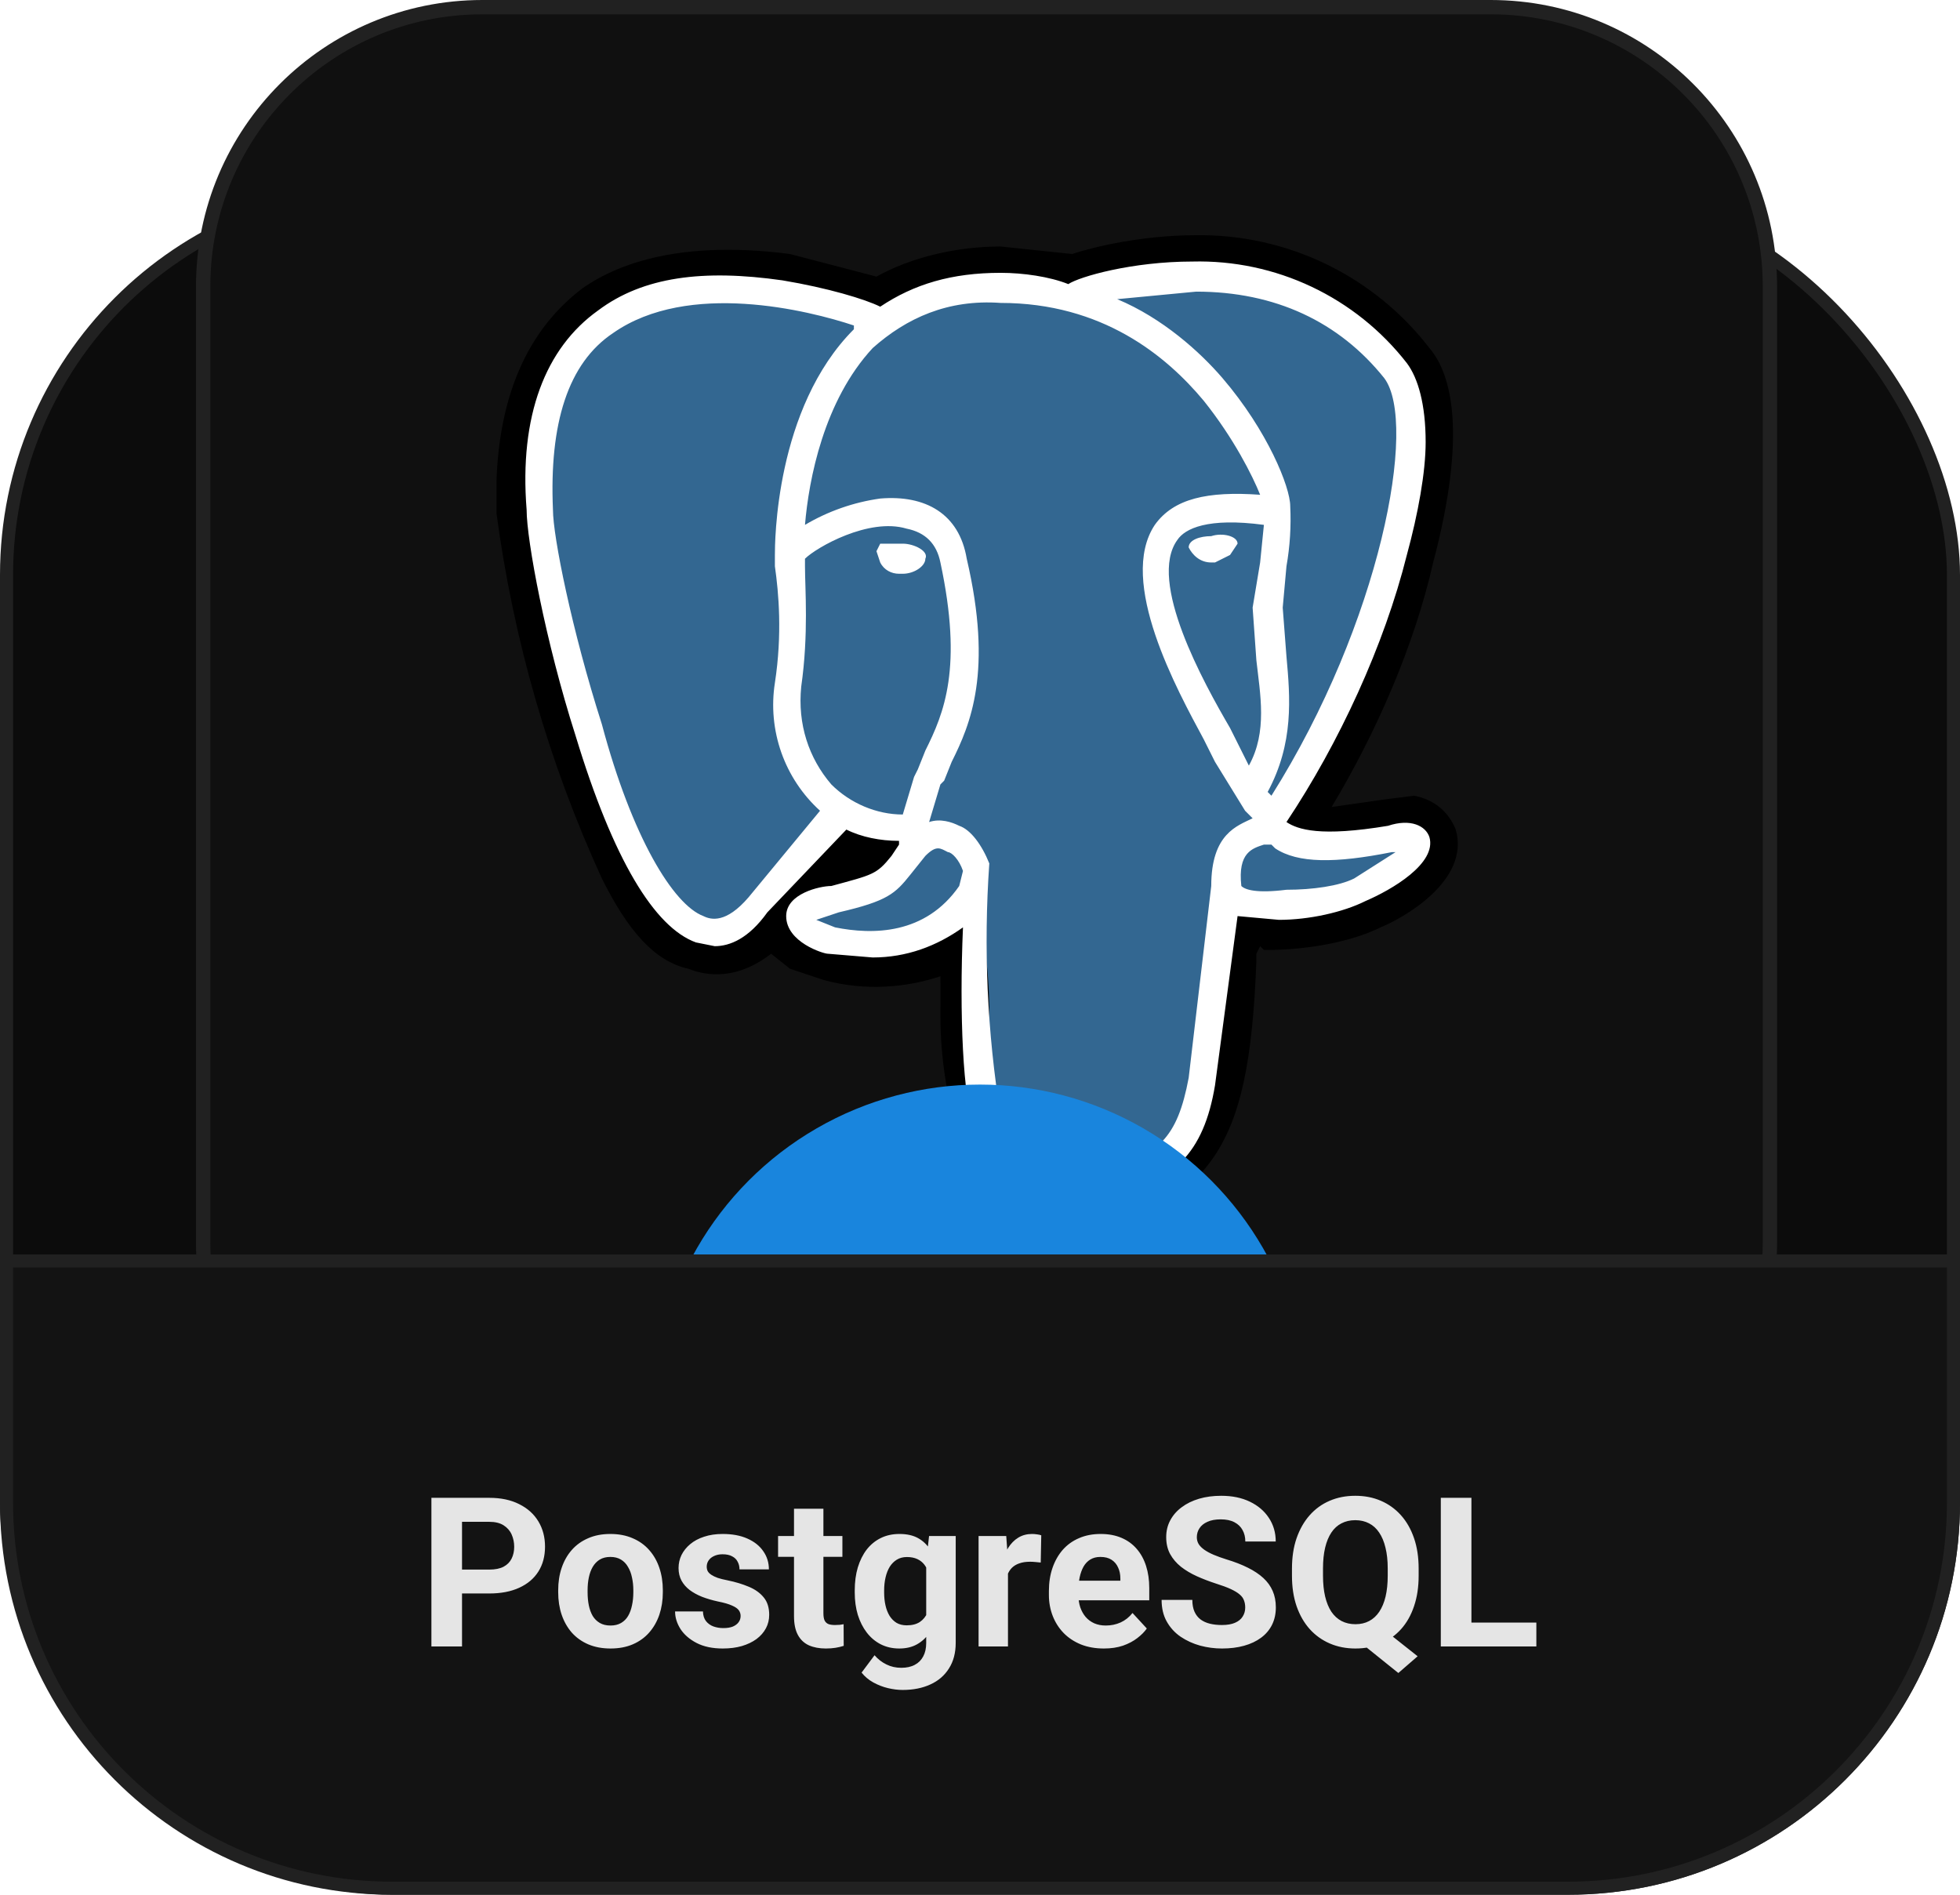
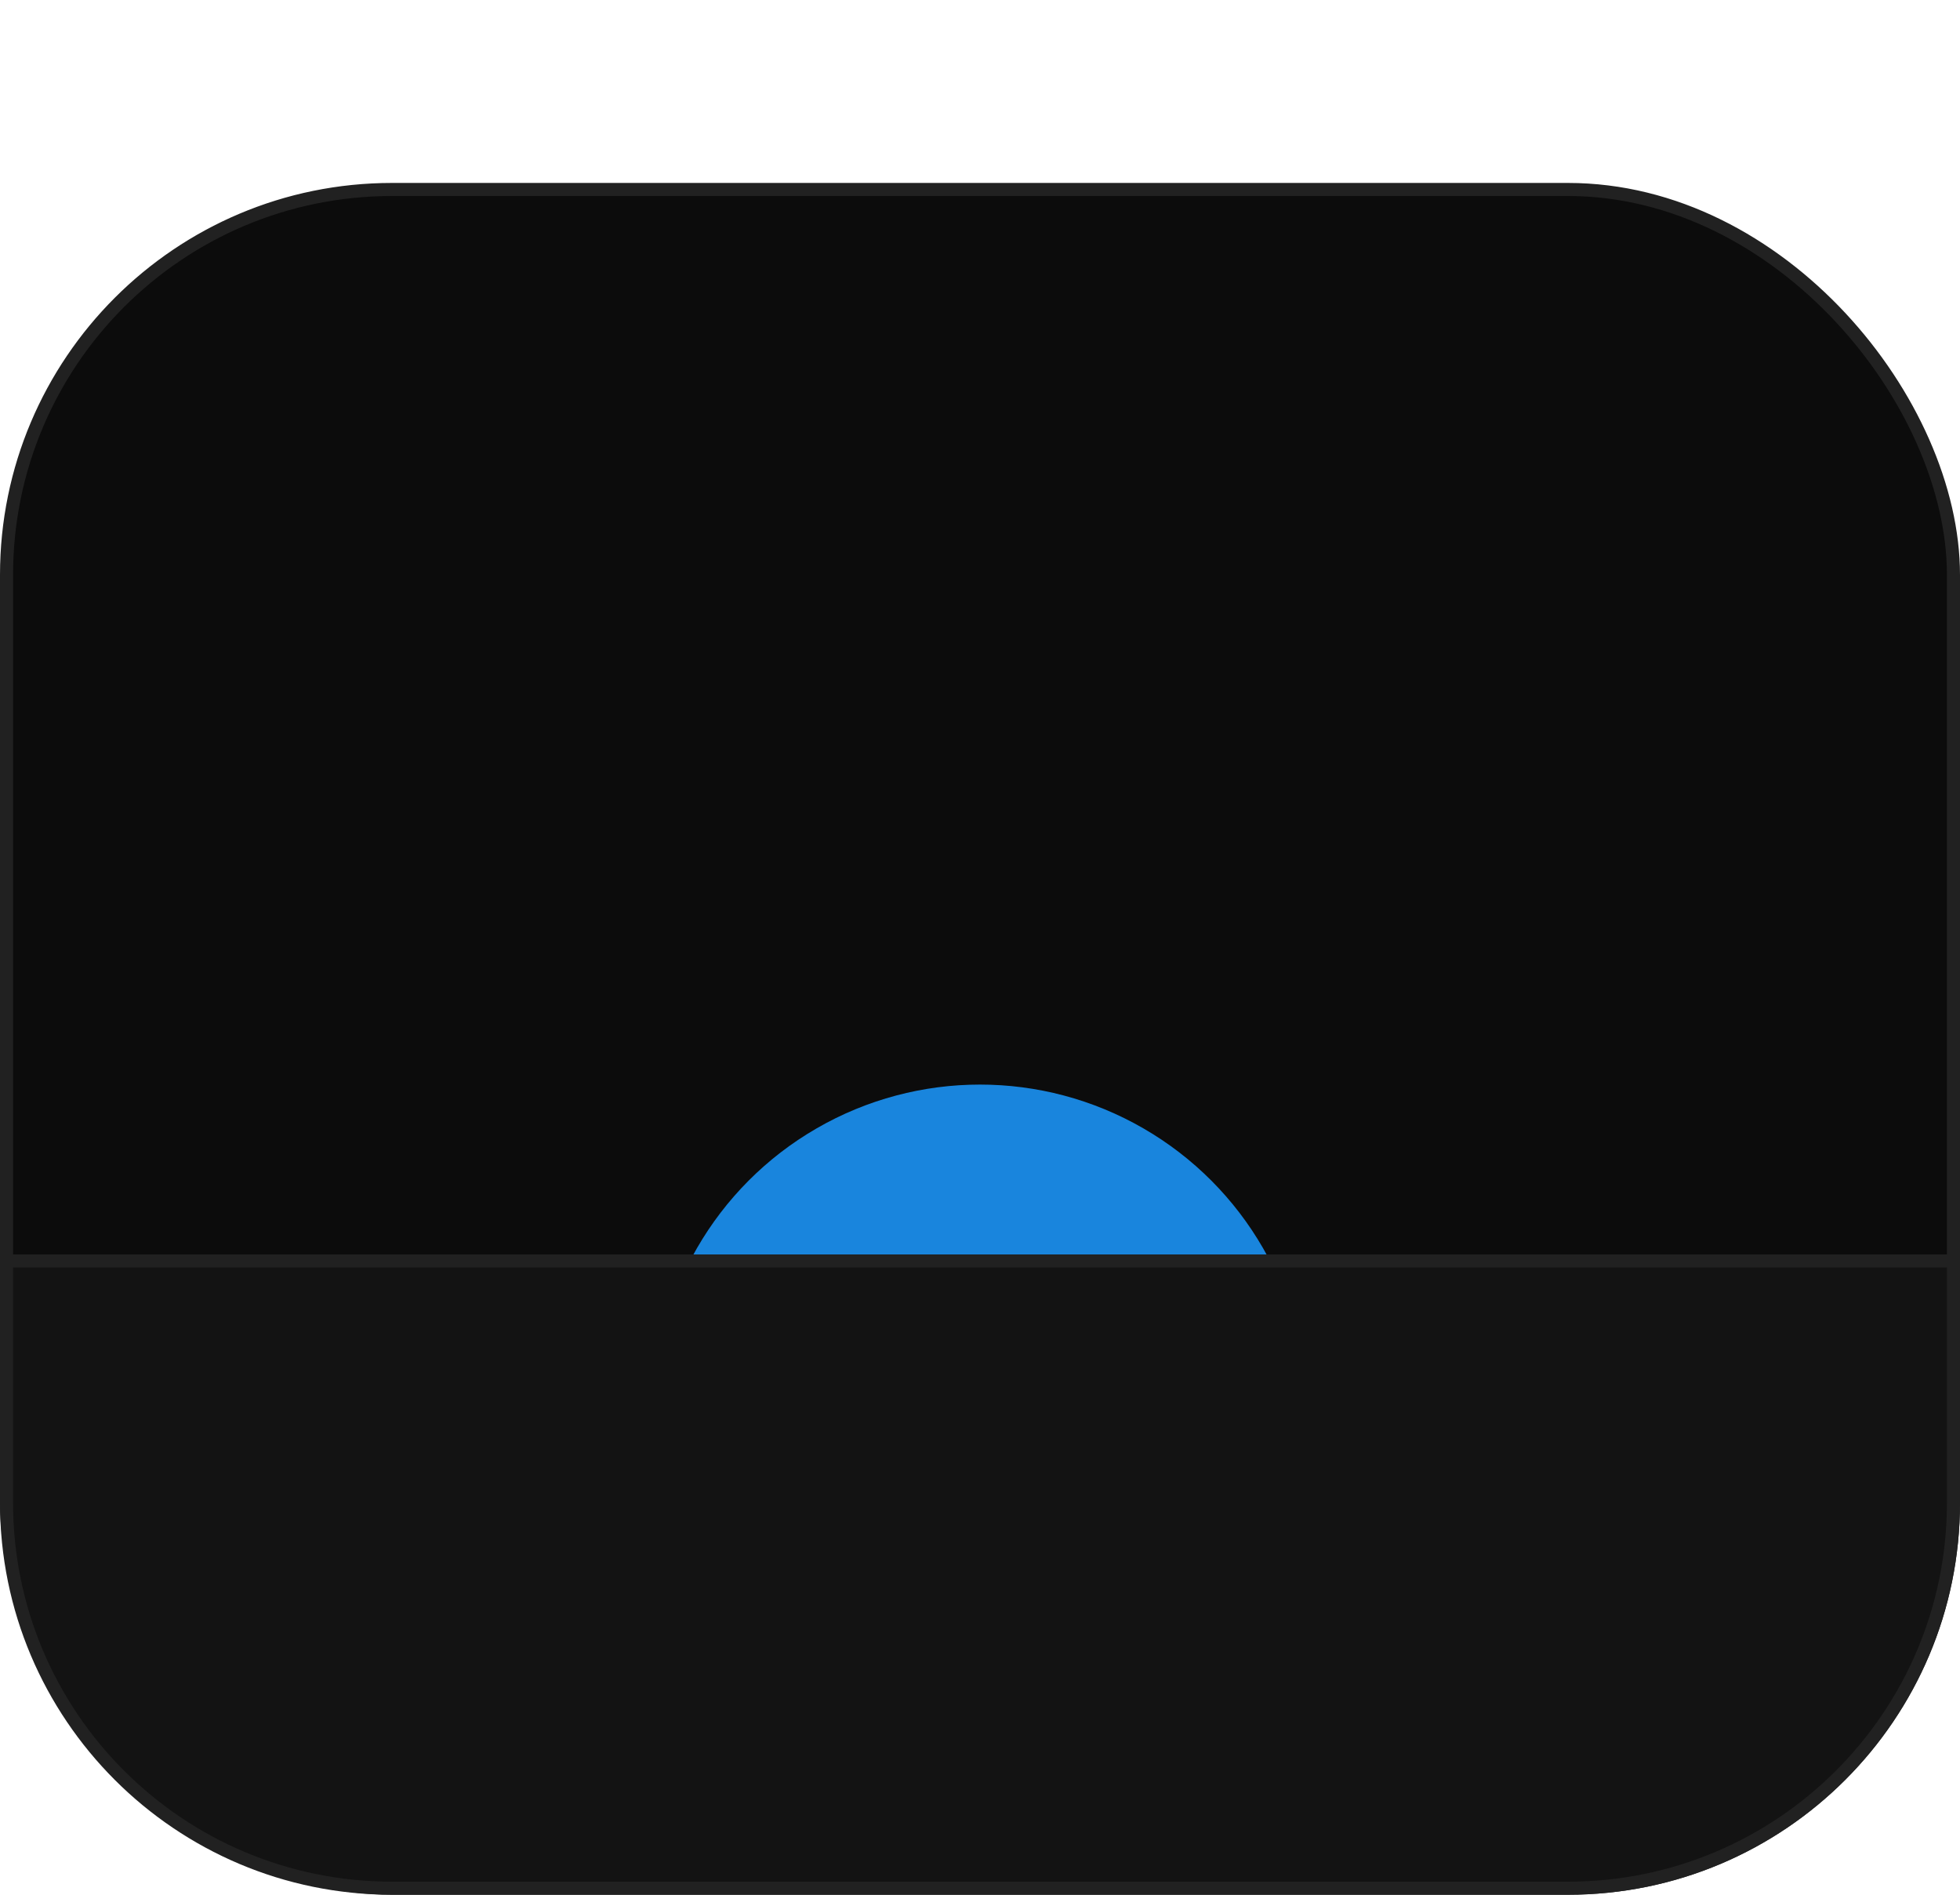
<svg xmlns="http://www.w3.org/2000/svg" width="150" height="145" viewBox="0 0 150 145" fill="none">
  <g clip-path="url(#clip0_518_705)">
    <rect x="0.5" y="14.5" width="149" height="130" rx="29.5" fill="#0C0C0C" stroke="#212121" />
-     <path d="M36.92 0.548H114.08C125.883 0.548 135.452 10.117 135.452 21.92V95.08C135.452 106.883 125.883 116.452 114.08 116.452H36.92C25.117 116.452 15.548 106.883 15.548 95.08V21.92C15.548 10.117 25.117 0.548 36.92 0.548Z" fill="#101010" stroke="#212121" stroke-width="1.096" />
    <g clip-path="url(#clip1_518_705)">
-       <path d="M111.409 63.485C110.833 62.045 109.682 61.182 108.242 60.894L105.939 61.182L101.909 61.758C105.364 56 108.242 49.379 109.682 43.045C112.273 33.258 111.121 28.651 109.394 26.636C107.294 23.91 104.587 21.71 101.489 20.211C98.391 18.712 94.987 17.955 91.546 18C87.515 18 83.773 18.864 82.046 19.439L76.576 18.864C73.121 18.864 69.667 19.727 67.076 21.167L60.455 19.439C53.833 18.576 48.364 19.439 44.621 22.03C40.015 25.485 37.712 31.242 38 39.303C39.291 48.959 42.007 58.369 46.061 67.227C48.076 71.258 50.091 73.561 52.682 74.136C54.121 74.712 56.424 75 59.015 72.985L60.455 74.136L63.045 75C66.212 75.864 69.379 75.576 71.97 74.712C71.977 75.672 71.977 76.631 71.97 77.591C71.959 80.813 72.444 84.017 73.409 87.091C73.697 88.242 74.561 90.258 76 91.697C77.727 93.424 79.742 94 81.758 94L84.349 93.712C87.227 93.136 90.394 91.985 92.697 88.818C95 85.651 95.864 81.046 96.151 73.561V72.985L96.439 72.409L96.727 72.697H97.015C99.894 72.697 103.348 72.121 105.652 70.97C107.091 70.394 112.561 67.515 111.409 63.485Z" fill="black" />
      <path d="M106.515 64.349C97.879 66.076 97.303 63.197 97.303 63.197C106.515 49.667 110.258 32.682 106.803 28.651C97.879 17.136 82.621 22.606 82.333 22.606L76.576 22.03C72.545 22.03 69.667 23.182 67.364 24.909C67.364 24.909 40.015 13.394 41.167 39.015C41.455 44.485 49.227 80.182 58.151 69.53L64.485 62.045C66.212 63.197 67.939 63.773 69.954 63.485H70.242V64.924C67.939 67.515 68.515 67.803 63.909 68.954C59.303 69.818 61.894 71.546 63.909 72.121C65.924 72.697 71.106 73.273 74.273 68.667V69.242C75.136 69.818 75.712 73.849 75.712 77.591C75.424 81.046 75.424 83.636 76.288 85.364C76.864 87.379 77.727 91.697 83.773 90.546C88.667 89.394 91.545 86.515 91.833 81.909C92.121 78.454 92.697 79.03 92.697 76.151L92.985 74.712C93.561 70.106 93.273 68.667 96.439 69.242L97.015 69.53C99.318 69.53 102.485 68.954 104.212 68.091C107.955 66.364 110.258 63.485 106.515 64.349Z" fill="#336791" />
      <path d="M69.091 41.606H67.364L67.076 42.182L67.364 43.045C67.651 43.621 68.227 43.909 68.803 43.909H69.091C69.954 43.909 70.818 43.333 70.818 42.758C71.106 42.182 69.954 41.606 69.091 41.606ZM94.712 41.606C94.712 41.03 93.561 40.742 92.697 41.03C91.833 41.03 90.97 41.318 90.97 41.894C91.258 42.47 91.833 43.045 92.697 43.045H92.985L94.136 42.47L94.712 41.606Z" fill="white" />
-       <path d="M109.394 64.061C109.106 63.197 107.955 62.621 106.227 63.197C101.045 64.061 99.318 63.485 98.454 62.909C102.485 56.864 105.939 49.379 107.667 42.47C108.53 39.303 109.106 36.136 109.106 33.833C109.106 30.955 108.53 28.939 107.667 27.788C105.73 25.299 103.237 23.299 100.387 21.949C97.537 20.599 94.41 19.936 91.257 20.015C86.651 20.015 82.621 21.167 81.757 21.742C80.318 21.167 78.303 20.879 76.576 20.879C72.833 20.879 69.954 21.742 67.364 23.47C66.212 22.894 63.333 22.03 59.879 21.455C53.833 20.591 49.227 21.167 45.773 23.758C41.742 26.636 39.727 31.818 40.303 39.015C40.303 41.318 41.742 49.091 44.045 56.288C46.924 65.788 50.091 70.97 53.258 72.121L54.697 72.409C55.849 72.409 57.288 71.833 58.727 69.818L64.773 63.485C65.924 64.061 67.364 64.349 68.803 64.349V64.636L68.227 65.5C67.076 66.939 66.788 66.939 63.621 67.803C62.758 67.803 60.167 68.379 60.167 70.106C60.167 72.121 63.045 72.985 63.333 72.985L66.788 73.273C69.379 73.273 71.682 72.409 73.697 70.97C73.409 77.591 73.697 84.212 74.561 86.227C75.424 87.955 76.864 91.985 82.045 91.985L84.636 91.697C89.818 90.546 92.121 88.242 92.985 83.061L94.712 70.106L97.879 70.394C100.182 70.394 102.773 69.818 104.5 68.955C106.515 68.091 109.97 66.076 109.394 64.061ZM96.727 40.167L96.439 43.045L95.864 46.5L96.151 50.53C96.439 53.121 97.015 56 95.576 58.591L95 57.439L94.136 55.712C92.121 52.258 87.803 44.485 90.106 41.318C90.682 40.455 92.409 39.591 96.727 40.167ZM91.545 22.318C97.591 22.318 102.485 24.621 105.939 28.939C108.53 32.394 105.651 47.651 97.303 60.894L97.015 60.606C99.03 56.864 98.742 53.409 98.454 50.242L98.167 46.5L98.454 43.333C98.722 41.813 98.818 40.269 98.742 38.727C98.742 37.288 97.015 32.97 93.561 28.939C91.833 26.924 88.954 24.333 85.5 22.894L91.545 22.318ZM57.288 68.667C55.561 70.682 54.409 70.394 53.833 70.106C51.53 69.242 48.364 64.061 46.061 55.424C43.758 48.227 42.318 41.03 42.318 39.015C42.03 32.394 43.47 27.788 46.924 25.485C52.682 21.455 61.894 23.758 65.349 24.909V25.197C59.303 31.242 59.303 41.606 59.303 42.47V43.333C59.591 45.349 59.879 48.515 59.303 52.258C59.023 54.047 59.193 55.879 59.795 57.587C60.398 59.296 61.416 60.828 62.758 62.045L57.288 68.667ZM63.621 60.03C61.894 58.015 61.03 55.424 61.318 52.545C61.894 48.515 61.606 45.061 61.606 43.333V42.758C62.47 41.894 66.5 39.591 69.379 40.455C70.818 40.742 71.682 41.606 71.97 43.045C73.697 51.106 72.257 54.561 70.818 57.439L70.242 58.879L69.954 59.455L69.091 62.333C67.076 62.333 65.061 61.47 63.621 60.03ZM63.909 70.97L62.47 70.394L64.197 69.818C67.939 68.955 68.515 68.379 69.667 66.939L70.818 65.5C71.682 64.636 71.97 64.924 72.545 65.212C72.833 65.212 73.409 65.788 73.697 66.651L73.409 67.803C70.818 71.546 66.788 71.546 63.909 70.97ZM84.061 89.682C79.454 90.546 77.727 88.242 76.576 85.364C75.55 78.989 75.261 72.517 75.712 66.076C75.136 64.636 74.273 63.485 73.409 63.197C72.833 62.909 71.97 62.621 71.106 62.909L71.97 60.03L72.257 59.742L72.833 58.303C74.273 55.424 76 51.394 73.985 42.758C73.409 39.303 70.818 37.864 67.364 38.151C65.33 38.436 63.373 39.121 61.606 40.167C61.894 36.712 63.045 30.667 66.788 26.636C69.379 24.333 72.545 22.894 76.576 23.182C84.349 23.182 89.242 27.212 92.121 30.667C94.424 33.545 95.864 36.424 96.439 37.864C92.409 37.576 89.818 38.151 88.379 40.167C85.5 44.485 90.106 52.833 92.121 56.576L92.985 58.303L95.288 62.045L95.864 62.621C94.712 63.197 92.697 63.773 92.697 67.803L90.97 82.485C90.106 87.091 88.667 88.53 84.061 89.682ZM103.636 67.227C102.485 67.803 100.47 68.091 98.454 68.091C96.151 68.379 95.288 68.091 95 67.803C94.712 65.212 95.864 64.924 96.727 64.636H97.303L97.591 64.924C99.318 66.076 102.197 66.076 106.515 65.212H106.803L103.636 67.227Z" fill="white" />
    </g>
    <g filter="url(#filter0_f_518_705)">
      <circle cx="75" cy="108" r="25" fill="#1985DD" />
    </g>
    <path d="M0.5 96.5H149.5V115C149.5 131.292 136.292 144.5 120 144.5H30C13.708 144.5 0.5 131.292 0.5 115V96.5Z" fill="#131313" stroke="#212121" />
-     <path d="M37.445 121.945H34.547V120.117H37.445C37.893 120.117 38.258 120.044 38.539 119.898C38.82 119.747 39.026 119.539 39.156 119.273C39.286 119.008 39.352 118.708 39.352 118.375C39.352 118.036 39.286 117.721 39.156 117.43C39.026 117.138 38.82 116.904 38.539 116.727C38.258 116.549 37.893 116.461 37.445 116.461H35.359V126H33.016V114.625H37.445C38.336 114.625 39.099 114.786 39.734 115.109C40.375 115.427 40.865 115.867 41.203 116.43C41.542 116.992 41.711 117.635 41.711 118.359C41.711 119.094 41.542 119.729 41.203 120.266C40.865 120.802 40.375 121.216 39.734 121.508C39.099 121.799 38.336 121.945 37.445 121.945ZM42.719 121.859V121.695C42.719 121.076 42.807 120.505 42.984 119.984C43.161 119.458 43.419 119.003 43.758 118.617C44.096 118.232 44.513 117.932 45.008 117.719C45.503 117.5 46.07 117.391 46.711 117.391C47.352 117.391 47.922 117.5 48.422 117.719C48.922 117.932 49.341 118.232 49.68 118.617C50.023 119.003 50.284 119.458 50.461 119.984C50.638 120.505 50.727 121.076 50.727 121.695V121.859C50.727 122.474 50.638 123.044 50.461 123.57C50.284 124.091 50.023 124.547 49.68 124.938C49.341 125.323 48.925 125.622 48.43 125.836C47.935 126.049 47.367 126.156 46.727 126.156C46.086 126.156 45.516 126.049 45.016 125.836C44.521 125.622 44.102 125.323 43.758 124.938C43.419 124.547 43.161 124.091 42.984 123.57C42.807 123.044 42.719 122.474 42.719 121.859ZM44.969 121.695V121.859C44.969 122.214 45 122.544 45.062 122.852C45.125 123.159 45.224 123.43 45.359 123.664C45.5 123.893 45.682 124.073 45.906 124.203C46.13 124.333 46.404 124.398 46.727 124.398C47.039 124.398 47.307 124.333 47.531 124.203C47.755 124.073 47.935 123.893 48.07 123.664C48.206 123.43 48.305 123.159 48.367 122.852C48.435 122.544 48.469 122.214 48.469 121.859V121.695C48.469 121.352 48.435 121.029 48.367 120.727C48.305 120.419 48.203 120.148 48.062 119.914C47.927 119.674 47.747 119.487 47.523 119.352C47.3 119.216 47.029 119.148 46.711 119.148C46.393 119.148 46.122 119.216 45.898 119.352C45.68 119.487 45.5 119.674 45.359 119.914C45.224 120.148 45.125 120.419 45.062 120.727C45 121.029 44.969 121.352 44.969 121.695ZM56.68 123.664C56.68 123.503 56.633 123.357 56.539 123.227C56.445 123.096 56.271 122.977 56.016 122.867C55.766 122.753 55.404 122.648 54.93 122.555C54.503 122.461 54.104 122.344 53.734 122.203C53.37 122.057 53.052 121.883 52.781 121.68C52.516 121.477 52.307 121.237 52.156 120.961C52.005 120.68 51.93 120.359 51.93 120C51.93 119.646 52.005 119.312 52.156 119C52.312 118.688 52.534 118.411 52.82 118.172C53.112 117.927 53.466 117.737 53.883 117.602C54.305 117.461 54.779 117.391 55.305 117.391C56.039 117.391 56.669 117.508 57.195 117.742C57.727 117.977 58.133 118.299 58.414 118.711C58.7 119.117 58.844 119.581 58.844 120.102H56.594C56.594 119.883 56.547 119.688 56.453 119.516C56.365 119.339 56.224 119.201 56.031 119.102C55.844 118.997 55.599 118.945 55.297 118.945C55.047 118.945 54.831 118.99 54.648 119.078C54.466 119.161 54.325 119.276 54.227 119.422C54.133 119.562 54.086 119.719 54.086 119.891C54.086 120.021 54.112 120.138 54.164 120.242C54.221 120.341 54.312 120.432 54.438 120.516C54.562 120.599 54.724 120.677 54.922 120.75C55.125 120.818 55.375 120.88 55.672 120.938C56.281 121.062 56.825 121.227 57.305 121.43C57.784 121.628 58.164 121.898 58.445 122.242C58.727 122.581 58.867 123.026 58.867 123.578C58.867 123.953 58.784 124.297 58.617 124.609C58.45 124.922 58.211 125.195 57.898 125.43C57.586 125.659 57.211 125.839 56.773 125.969C56.341 126.094 55.854 126.156 55.312 126.156C54.526 126.156 53.859 126.016 53.312 125.734C52.771 125.453 52.359 125.096 52.078 124.664C51.802 124.227 51.664 123.779 51.664 123.32H53.797C53.807 123.628 53.885 123.875 54.031 124.062C54.182 124.25 54.372 124.385 54.602 124.469C54.836 124.552 55.089 124.594 55.359 124.594C55.651 124.594 55.893 124.555 56.086 124.477C56.279 124.393 56.425 124.284 56.523 124.148C56.628 124.008 56.68 123.846 56.68 123.664ZM64.469 117.547V119.141H59.547V117.547H64.469ZM60.766 115.461H63.016V123.453C63.016 123.698 63.047 123.885 63.109 124.016C63.177 124.146 63.276 124.237 63.406 124.289C63.536 124.336 63.7 124.359 63.898 124.359C64.039 124.359 64.164 124.354 64.273 124.344C64.388 124.328 64.484 124.312 64.562 124.297L64.57 125.953C64.378 126.016 64.169 126.065 63.945 126.102C63.721 126.138 63.474 126.156 63.203 126.156C62.708 126.156 62.276 126.076 61.906 125.914C61.542 125.747 61.26 125.482 61.062 125.117C60.865 124.753 60.766 124.273 60.766 123.68V115.461ZM71.102 117.547H73.141V125.719C73.141 126.49 72.969 127.143 72.625 127.68C72.287 128.221 71.812 128.63 71.203 128.906C70.594 129.188 69.885 129.328 69.078 129.328C68.724 129.328 68.349 129.281 67.953 129.188C67.562 129.094 67.188 128.948 66.828 128.75C66.474 128.552 66.177 128.302 65.938 128L66.93 126.672C67.19 126.974 67.492 127.208 67.836 127.375C68.18 127.547 68.56 127.633 68.977 127.633C69.383 127.633 69.727 127.557 70.008 127.406C70.289 127.26 70.505 127.044 70.656 126.758C70.807 126.477 70.883 126.135 70.883 125.734V119.5L71.102 117.547ZM65.414 121.875V121.711C65.414 121.065 65.492 120.479 65.648 119.953C65.81 119.422 66.037 118.966 66.328 118.586C66.625 118.206 66.984 117.911 67.406 117.703C67.828 117.495 68.305 117.391 68.836 117.391C69.398 117.391 69.87 117.495 70.25 117.703C70.63 117.911 70.943 118.208 71.188 118.594C71.432 118.974 71.622 119.424 71.758 119.945C71.898 120.461 72.008 121.026 72.086 121.641V122C72.008 122.589 71.891 123.135 71.734 123.641C71.578 124.146 71.372 124.589 71.117 124.969C70.862 125.344 70.544 125.635 70.164 125.844C69.789 126.052 69.341 126.156 68.82 126.156C68.299 126.156 67.828 126.049 67.406 125.836C66.99 125.622 66.633 125.323 66.336 124.938C66.039 124.552 65.81 124.099 65.648 123.578C65.492 123.057 65.414 122.49 65.414 121.875ZM67.664 121.711V121.875C67.664 122.224 67.698 122.549 67.766 122.852C67.833 123.154 67.938 123.422 68.078 123.656C68.224 123.885 68.404 124.065 68.617 124.195C68.836 124.32 69.094 124.383 69.391 124.383C69.802 124.383 70.138 124.297 70.398 124.125C70.659 123.948 70.854 123.706 70.984 123.398C71.115 123.091 71.19 122.737 71.211 122.336V121.312C71.201 120.984 71.156 120.69 71.078 120.43C71 120.164 70.891 119.938 70.75 119.75C70.609 119.562 70.427 119.417 70.203 119.312C69.979 119.208 69.713 119.156 69.406 119.156C69.109 119.156 68.852 119.224 68.633 119.359C68.419 119.49 68.24 119.669 68.094 119.898C67.953 120.128 67.846 120.398 67.773 120.711C67.701 121.018 67.664 121.352 67.664 121.711ZM77.141 119.391V126H74.891V117.547H77.008L77.141 119.391ZM79.688 117.492L79.648 119.578C79.539 119.562 79.406 119.549 79.25 119.539C79.099 119.523 78.961 119.516 78.836 119.516C78.518 119.516 78.242 119.557 78.008 119.641C77.779 119.719 77.586 119.836 77.43 119.992C77.279 120.148 77.164 120.339 77.086 120.562C77.013 120.786 76.971 121.042 76.961 121.328L76.508 121.188C76.508 120.641 76.562 120.138 76.672 119.68C76.781 119.216 76.94 118.812 77.148 118.469C77.362 118.125 77.622 117.859 77.93 117.672C78.237 117.484 78.588 117.391 78.984 117.391C79.109 117.391 79.237 117.401 79.367 117.422C79.497 117.438 79.604 117.461 79.688 117.492ZM84.484 126.156C83.828 126.156 83.24 126.052 82.719 125.844C82.198 125.63 81.755 125.336 81.391 124.961C81.031 124.586 80.755 124.151 80.562 123.656C80.37 123.156 80.273 122.625 80.273 122.062V121.75C80.273 121.109 80.365 120.523 80.547 119.992C80.729 119.461 80.99 119 81.328 118.609C81.672 118.219 82.088 117.919 82.578 117.711C83.068 117.497 83.62 117.391 84.234 117.391C84.833 117.391 85.365 117.49 85.828 117.688C86.292 117.885 86.68 118.167 86.992 118.531C87.31 118.896 87.549 119.333 87.711 119.844C87.872 120.349 87.953 120.911 87.953 121.531V122.469H81.234V120.969H85.742V120.797C85.742 120.484 85.685 120.206 85.57 119.961C85.461 119.711 85.294 119.513 85.07 119.367C84.846 119.221 84.56 119.148 84.211 119.148C83.914 119.148 83.659 119.214 83.445 119.344C83.232 119.474 83.057 119.656 82.922 119.891C82.792 120.125 82.693 120.401 82.625 120.719C82.562 121.031 82.531 121.375 82.531 121.75V122.062C82.531 122.401 82.578 122.714 82.672 123C82.771 123.286 82.909 123.534 83.086 123.742C83.268 123.951 83.487 124.112 83.742 124.227C84.003 124.341 84.297 124.398 84.625 124.398C85.031 124.398 85.409 124.32 85.758 124.164C86.112 124.003 86.417 123.76 86.672 123.438L87.766 124.625C87.588 124.88 87.346 125.125 87.039 125.359C86.737 125.594 86.372 125.786 85.945 125.938C85.518 126.083 85.031 126.156 84.484 126.156ZM95.297 123.023C95.297 122.82 95.266 122.638 95.203 122.477C95.146 122.31 95.037 122.159 94.875 122.023C94.713 121.883 94.487 121.745 94.195 121.609C93.904 121.474 93.526 121.333 93.062 121.188C92.547 121.021 92.057 120.833 91.594 120.625C91.135 120.417 90.729 120.174 90.375 119.898C90.026 119.617 89.75 119.292 89.547 118.922C89.349 118.552 89.25 118.122 89.25 117.633C89.25 117.159 89.354 116.729 89.562 116.344C89.771 115.953 90.062 115.62 90.438 115.344C90.812 115.062 91.255 114.846 91.766 114.695C92.281 114.544 92.846 114.469 93.461 114.469C94.299 114.469 95.031 114.62 95.656 114.922C96.281 115.224 96.766 115.638 97.109 116.164C97.458 116.69 97.633 117.292 97.633 117.969H95.305C95.305 117.635 95.234 117.344 95.094 117.094C94.958 116.839 94.75 116.638 94.469 116.492C94.193 116.346 93.844 116.273 93.422 116.273C93.016 116.273 92.677 116.336 92.406 116.461C92.135 116.581 91.932 116.745 91.797 116.953C91.662 117.156 91.594 117.385 91.594 117.641C91.594 117.833 91.641 118.008 91.734 118.164C91.833 118.32 91.979 118.466 92.172 118.602C92.365 118.737 92.602 118.865 92.883 118.984C93.164 119.104 93.49 119.221 93.859 119.336C94.479 119.523 95.023 119.734 95.492 119.969C95.966 120.203 96.362 120.466 96.68 120.758C96.997 121.049 97.237 121.38 97.398 121.75C97.56 122.12 97.641 122.539 97.641 123.008C97.641 123.503 97.544 123.945 97.352 124.336C97.159 124.727 96.88 125.057 96.516 125.328C96.151 125.599 95.716 125.805 95.211 125.945C94.706 126.086 94.141 126.156 93.516 126.156C92.953 126.156 92.398 126.083 91.852 125.938C91.305 125.786 90.807 125.56 90.359 125.258C89.917 124.956 89.562 124.57 89.297 124.102C89.031 123.633 88.898 123.078 88.898 122.438H91.25C91.25 122.792 91.305 123.091 91.414 123.336C91.523 123.581 91.677 123.779 91.875 123.93C92.078 124.081 92.318 124.19 92.594 124.258C92.875 124.326 93.182 124.359 93.516 124.359C93.922 124.359 94.255 124.302 94.516 124.188C94.781 124.073 94.977 123.914 95.102 123.711C95.232 123.508 95.297 123.279 95.297 123.023ZM105.414 124.312L108.492 126.75L107.016 128.031L103.984 125.594L105.414 124.312ZM108.57 120.047V120.586C108.57 121.451 108.453 122.227 108.219 122.914C107.99 123.602 107.659 124.188 107.227 124.672C106.794 125.151 106.284 125.518 105.695 125.773C105.107 126.029 104.453 126.156 103.734 126.156C103.021 126.156 102.367 126.029 101.773 125.773C101.18 125.518 100.667 125.151 100.234 124.672C99.802 124.188 99.466 123.602 99.227 122.914C98.992 122.227 98.875 121.451 98.875 120.586V120.047C98.875 119.177 98.992 118.401 99.227 117.719C99.466 117.031 99.799 116.445 100.227 115.961C100.654 115.477 101.164 115.107 101.758 114.852C102.352 114.596 103.005 114.469 103.719 114.469C104.438 114.469 105.091 114.596 105.68 114.852C106.273 115.107 106.786 115.477 107.219 115.961C107.651 116.445 107.984 117.031 108.219 117.719C108.453 118.401 108.57 119.177 108.57 120.047ZM106.203 120.586V120.031C106.203 119.427 106.146 118.896 106.031 118.438C105.922 117.979 105.76 117.594 105.547 117.281C105.339 116.969 105.081 116.734 104.773 116.578C104.466 116.417 104.115 116.336 103.719 116.336C103.323 116.336 102.971 116.417 102.664 116.578C102.357 116.734 102.099 116.969 101.891 117.281C101.682 117.594 101.523 117.979 101.414 118.438C101.305 118.896 101.25 119.427 101.25 120.031V120.586C101.25 121.185 101.305 121.716 101.414 122.18C101.523 122.638 101.682 123.026 101.891 123.344C102.104 123.656 102.365 123.893 102.672 124.055C102.984 124.216 103.339 124.297 103.734 124.297C104.13 124.297 104.479 124.216 104.781 124.055C105.089 123.893 105.346 123.656 105.555 123.344C105.768 123.026 105.93 122.638 106.039 122.18C106.148 121.716 106.203 121.185 106.203 120.586ZM117.578 124.172V126H111.852V124.172H117.578ZM112.609 114.625V126H110.266V114.625H112.609Z" fill="#E5E5E5" />
  </g>
  <defs>
    <filter id="filter0_f_518_705" x="7.333" y="40.333" width="135.333" height="135.333" filterUnits="userSpaceOnUse" color-interpolation-filters="sRGB">
      <feFlood flood-opacity="0" result="BackgroundImageFix" />
      <feBlend mode="normal" in="SourceGraphic" in2="BackgroundImageFix" result="shape" />
      <feGaussianBlur stdDeviation="21.333" result="effect1_foregroundBlur_518_705" />
    </filter>
    <clipPath id="clip0_518_705">
      <rect width="150" height="145" fill="white" />
    </clipPath>
    <clipPath id="clip1_518_705">
-       <rect width="73.697" height="76" fill="white" transform="translate(38 18)" />
-     </clipPath>
+       </clipPath>
  </defs>
</svg>